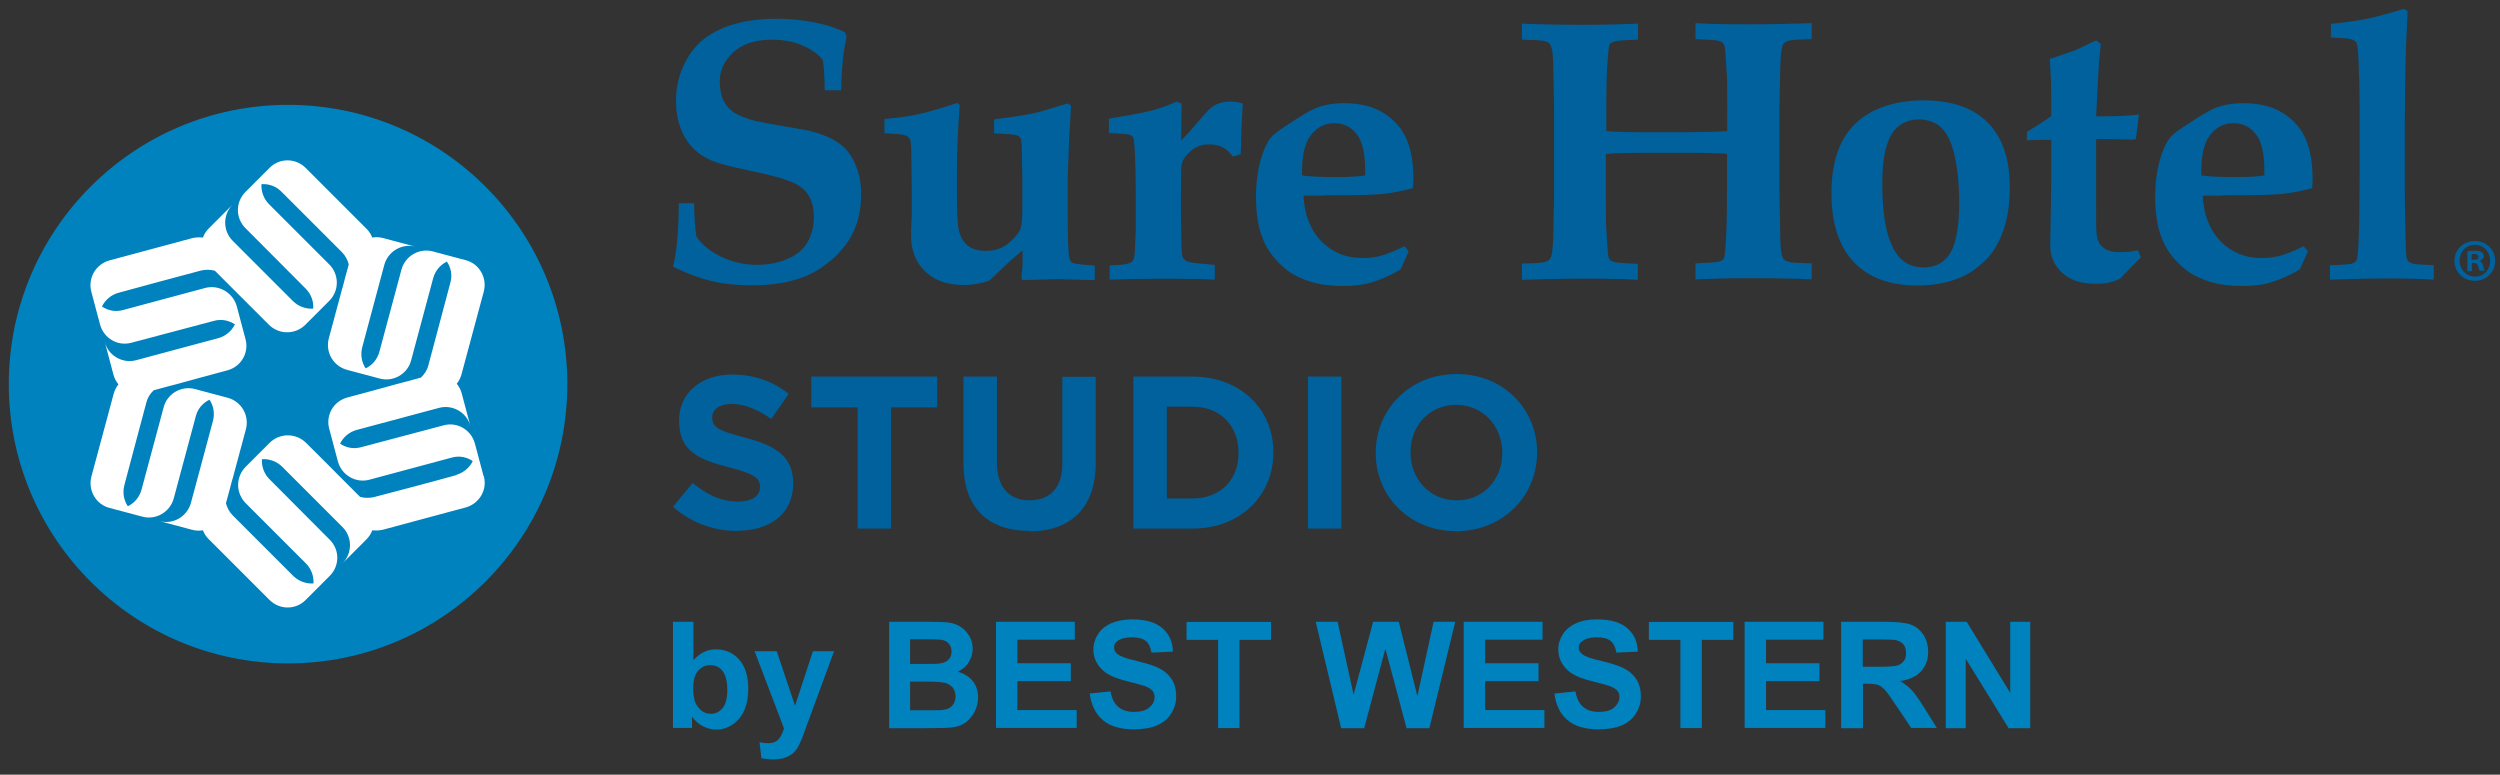
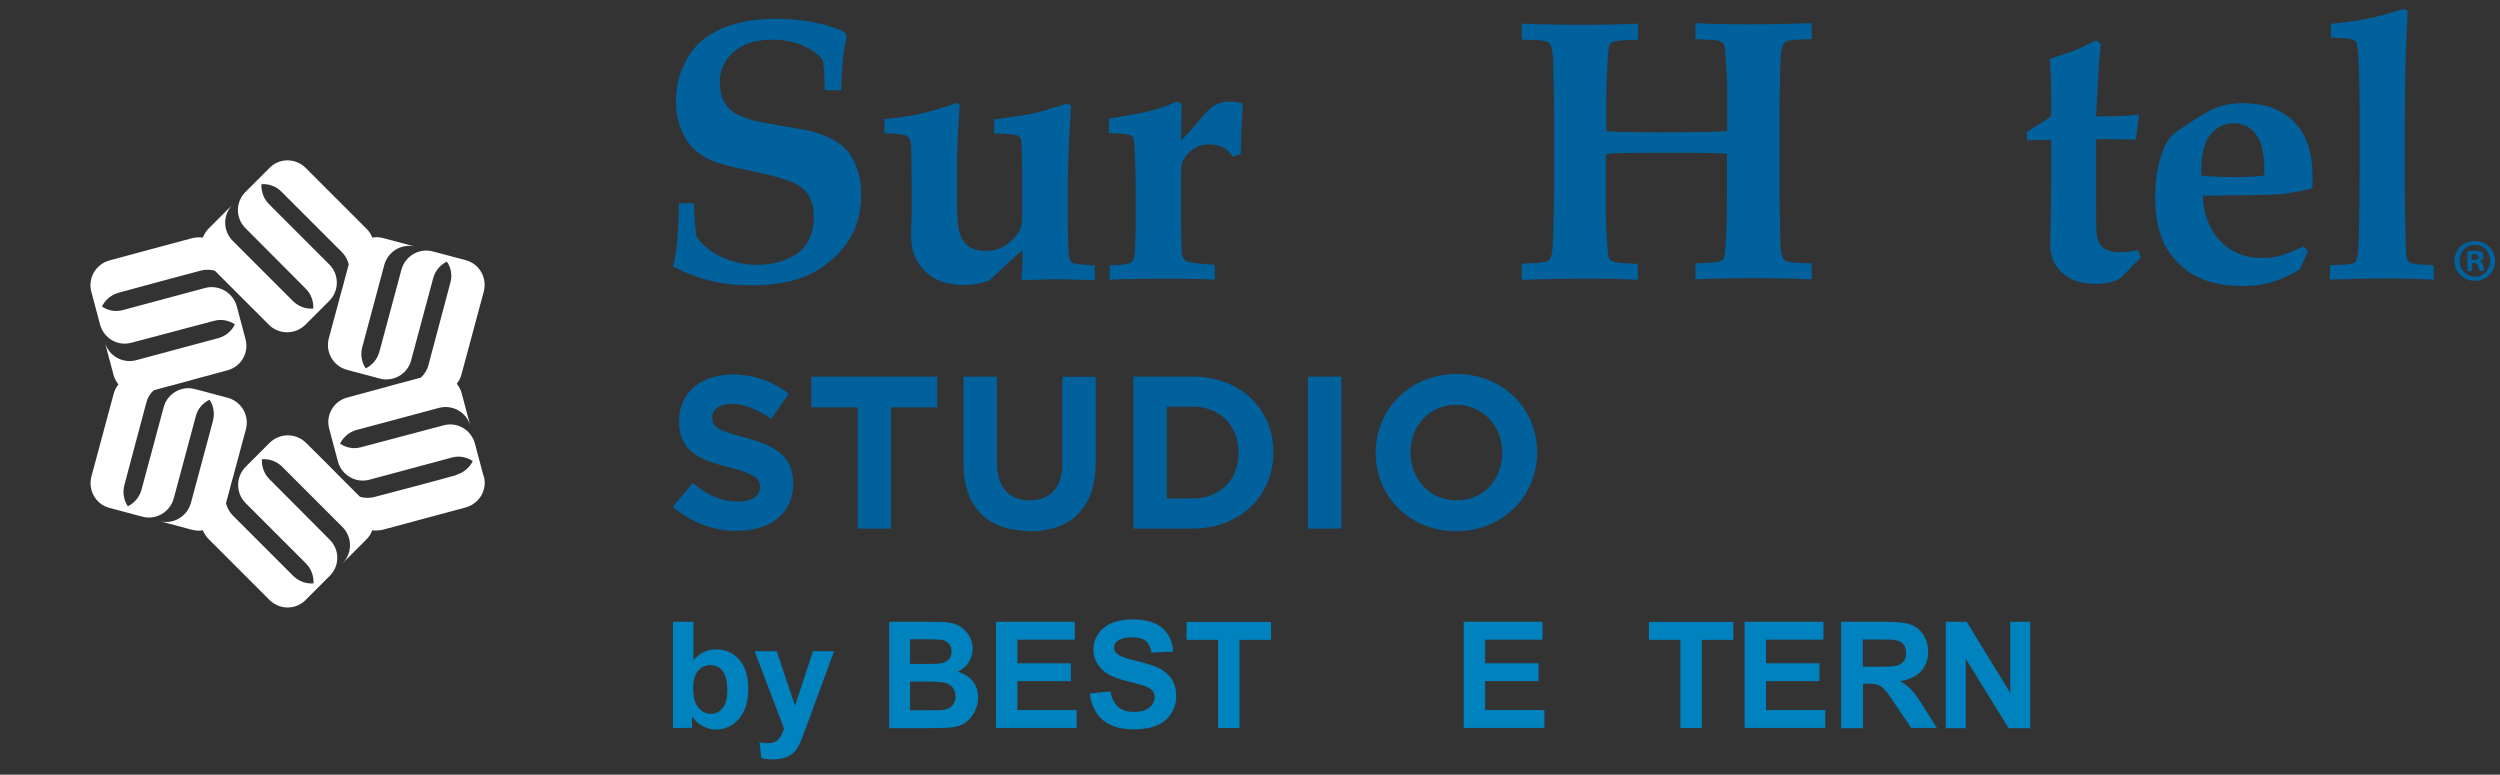
<svg xmlns="http://www.w3.org/2000/svg" width="142" height="44" viewBox="0 0 142 44" fill="none">
  <rect x="0" y="0" width="142" height="44" fill="#333333" stroke="none" />
  <g clip-path="url(#clip0_2182_39942)">
-     <path d="M16.361 37.681C25.122 37.681 32.224 30.579 32.224 21.818C32.224 13.058 25.122 5.956 16.361 5.956C7.6 5.956 0.499 13.058 0.499 21.818C0.499 30.579 7.6 37.681 16.361 37.681Z" fill="#0082BE" />
    <path d="M25.944 26.979C24.166 27.473 23.017 27.767 21.24 28.235C20.972 28.302 20.692 28.288 20.451 28.221C20.104 27.874 19.77 27.54 19.462 27.233C19.462 27.233 19.462 27.219 19.462 27.206V27.233C18.808 26.564 18.179 25.95 17.378 25.148C16.803 24.587 15.894 24.587 15.32 25.148L13.957 26.511C13.382 27.085 13.382 28.008 13.957 28.582L17.378 32.003C17.685 32.311 17.832 32.738 17.805 33.139C17.404 33.166 16.99 33.032 16.669 32.725C15.36 31.429 14.531 30.573 13.222 29.277C13.021 29.077 12.901 28.836 12.834 28.582C12.968 28.101 13.088 27.66 13.195 27.233C13.195 27.233 13.195 27.219 13.222 27.206H13.208C13.449 26.324 13.676 25.468 13.97 24.373C14.17 23.598 13.716 22.809 12.941 22.595L11.083 22.101C10.308 21.887 9.493 22.355 9.293 23.143L8.036 27.82C7.916 28.248 7.636 28.569 7.261 28.756C7.034 28.422 6.954 27.994 7.061 27.567C7.529 25.776 7.849 24.627 8.317 22.849C8.384 22.582 8.531 22.355 8.731 22.168C9.212 22.034 9.653 21.914 10.081 21.807C10.99 21.553 11.832 21.326 12.928 21.032C13.703 20.818 14.157 20.029 13.943 19.254L13.449 17.397C13.235 16.622 12.433 16.154 11.658 16.355L6.981 17.611C6.553 17.731 6.125 17.637 5.791 17.41C5.965 17.049 6.299 16.755 6.713 16.635C8.491 16.141 9.64 15.847 11.418 15.366C11.685 15.299 11.965 15.312 12.206 15.379C12.553 15.726 12.887 16.061 13.195 16.368C13.195 16.368 13.195 16.381 13.195 16.395V16.368C13.85 17.023 14.478 17.651 15.28 18.453C15.854 19.014 16.763 19.014 17.337 18.453L18.701 17.09C19.275 16.515 19.275 15.593 18.701 15.018L15.28 11.597C14.972 11.29 14.825 10.862 14.852 10.461C15.253 10.434 15.667 10.568 15.974 10.876C17.284 12.172 18.113 13.027 19.422 14.323C19.623 14.524 19.743 14.764 19.81 15.018C19.676 15.499 19.556 15.94 19.449 16.368C19.449 16.368 19.449 16.381 19.422 16.395H19.436C19.195 17.277 18.968 18.132 18.674 19.228C18.473 20.003 18.928 20.791 19.703 21.005L21.56 21.5C22.335 21.713 23.151 21.246 23.351 20.471L24.607 15.793C24.728 15.366 25.008 15.045 25.382 14.858C25.61 15.192 25.703 15.62 25.583 16.047C25.115 17.838 24.794 18.987 24.327 20.765C24.26 21.032 24.099 21.259 23.912 21.446C23.431 21.58 22.99 21.7 22.563 21.807C22.563 21.807 22.549 21.807 22.536 21.807H22.563C21.654 22.061 20.812 22.288 19.716 22.582C18.941 22.796 18.487 23.584 18.701 24.359L19.195 26.217C19.409 26.992 20.211 27.46 20.986 27.246L25.663 25.99C26.091 25.869 26.518 25.963 26.852 26.19C26.679 26.551 26.345 26.845 25.93 26.965L25.944 26.979ZM27.467 27.045L26.973 25.188C26.759 24.413 25.97 23.945 25.195 24.159L20.505 25.402C20.077 25.522 19.649 25.428 19.315 25.201C19.489 24.84 19.823 24.546 20.237 24.426C22.015 23.945 23.151 23.651 24.928 23.17C25.703 22.956 26.518 23.424 26.719 24.199L26.224 22.341C26.171 22.128 26.064 21.954 25.944 21.794C26.064 21.646 26.157 21.473 26.211 21.272C26.692 19.495 26.999 18.332 27.48 16.555C27.681 15.78 27.227 14.978 26.451 14.778L24.594 14.283C23.819 14.069 23.017 14.537 22.803 15.312L21.547 19.989C21.427 20.417 21.146 20.738 20.772 20.925C20.545 20.591 20.465 20.163 20.572 19.735C21.053 17.958 21.347 16.822 21.828 15.045C22.041 14.27 22.843 13.802 23.618 14.016L21.761 13.521C21.547 13.468 21.347 13.455 21.146 13.495C21.079 13.321 20.972 13.147 20.825 13C19.516 11.691 18.674 10.849 17.364 9.539C16.79 8.964 15.867 8.964 15.306 9.539L13.943 10.902C13.368 11.477 13.368 12.386 13.943 12.96L17.364 16.395C17.672 16.702 17.819 17.116 17.792 17.53C17.391 17.557 16.977 17.424 16.656 17.116C15.36 15.82 14.531 14.992 13.222 13.682C12.647 13.107 12.647 12.185 13.222 11.611L11.858 12.974C11.711 13.121 11.591 13.308 11.524 13.495C11.337 13.468 11.137 13.481 10.936 13.521C9.159 14.003 7.996 14.31 6.219 14.791C5.444 15.005 4.976 15.793 5.19 16.582L5.684 18.439C5.898 19.214 6.687 19.682 7.462 19.468L12.152 18.225C12.58 18.105 13.008 18.199 13.342 18.426C13.168 18.787 12.834 19.081 12.42 19.201C10.642 19.682 9.506 19.976 7.742 20.457C6.967 20.671 6.152 20.203 5.952 19.428L6.446 21.286C6.5 21.5 6.607 21.673 6.727 21.834C6.607 21.981 6.513 22.168 6.46 22.355C5.978 24.132 5.671 25.295 5.19 27.072C4.99 27.847 5.444 28.649 6.219 28.849L8.077 29.344C8.852 29.558 9.653 29.09 9.867 28.315L11.123 23.638C11.23 23.21 11.524 22.889 11.899 22.702C12.126 23.036 12.206 23.464 12.099 23.892C11.618 25.669 11.324 26.805 10.843 28.569C10.629 29.344 9.827 29.812 9.052 29.598L10.91 30.092C11.123 30.146 11.324 30.159 11.524 30.119C11.591 30.293 11.698 30.466 11.845 30.613C13.155 31.923 13.997 32.765 15.306 34.075C15.881 34.649 16.803 34.649 17.364 34.075L18.727 32.712C19.302 32.137 19.302 31.228 18.727 30.654L15.306 27.219C14.999 26.912 14.852 26.497 14.879 26.083C15.28 26.056 15.694 26.19 16.015 26.497C17.311 27.794 18.139 28.622 19.449 29.932C20.024 30.506 20.024 31.429 19.449 32.003L20.812 30.64C20.959 30.493 21.079 30.306 21.146 30.119C21.333 30.146 21.534 30.132 21.734 30.092C23.512 29.611 24.674 29.304 26.451 28.823C27.227 28.609 27.694 27.82 27.48 27.045" fill="white" />
    <g>
      <path d="M47.712 5.127H46.843C46.843 4.325 46.79 3.751 46.736 3.417C46.522 3.109 46.148 2.842 45.627 2.602C45.093 2.361 44.505 2.254 43.85 2.254C42.914 2.254 42.179 2.495 41.658 2.962C41.137 3.443 40.883 3.991 40.883 4.633C40.883 5.087 40.963 5.461 41.11 5.742C41.257 6.023 41.458 6.25 41.738 6.423C42.005 6.584 42.406 6.744 42.928 6.878C43.328 6.958 43.89 7.065 44.611 7.185C45.333 7.305 45.801 7.399 46.015 7.439C46.576 7.586 47.03 7.76 47.378 7.96C47.725 8.161 48.006 8.401 48.206 8.669C48.407 8.936 48.58 9.27 48.714 9.684C48.848 10.085 48.914 10.553 48.914 11.047C48.914 11.929 48.727 12.718 48.367 13.386C48.086 13.894 47.698 14.361 47.217 14.776C46.723 15.19 46.215 15.511 45.694 15.711C44.865 16.045 43.863 16.206 42.7 16.206C41.845 16.206 41.083 16.125 40.415 15.965C39.747 15.805 39.012 15.537 38.224 15.15C38.437 14.361 38.544 13.159 38.558 11.542H39.426C39.426 12.05 39.453 12.664 39.547 13.413C39.814 13.84 40.255 14.228 40.896 14.549C41.538 14.869 42.233 15.043 42.994 15.043C43.649 15.043 44.237 14.923 44.758 14.695C45.28 14.468 45.654 14.148 45.881 13.733C46.108 13.319 46.228 12.865 46.228 12.33C46.228 11.889 46.148 11.515 45.988 11.208C45.828 10.9 45.574 10.646 45.226 10.459C44.879 10.272 44.264 10.072 43.395 9.871C42.139 9.604 41.311 9.417 40.923 9.297C40.322 9.123 39.841 8.856 39.48 8.522C39.119 8.187 38.838 7.773 38.665 7.292C38.477 6.811 38.397 6.29 38.397 5.742C38.397 4.967 38.558 4.245 38.892 3.59C39.212 2.936 39.654 2.428 40.188 2.067C40.723 1.706 41.324 1.452 42.005 1.292C42.674 1.132 43.369 1.065 44.077 1.065C44.785 1.065 45.52 1.132 46.215 1.265C46.91 1.399 47.498 1.586 48.006 1.84L48.086 2.094C47.992 2.548 47.912 2.989 47.872 3.417C47.832 3.844 47.792 4.419 47.779 5.127H47.712Z" fill="#00619D" />
      <path d="M50.237 7.543V6.755C50.839 6.715 51.44 6.634 52.041 6.514C52.643 6.394 53.418 6.167 54.367 5.846L54.514 5.966C54.407 7.343 54.353 8.612 54.353 9.775V10.938C54.353 11.926 54.38 12.595 54.434 12.929C54.5 13.37 54.674 13.69 54.928 13.918C55.195 14.145 55.543 14.252 55.984 14.252C56.478 14.252 56.906 14.118 57.24 13.851C57.574 13.583 57.814 13.316 57.948 13.049C58.028 12.862 58.068 12.501 58.068 11.926V10.149L58.042 8.679C58.042 8.198 58.015 7.917 57.948 7.824C57.908 7.757 57.841 7.717 57.734 7.677C57.627 7.637 57.213 7.61 56.465 7.57V6.781C57.547 6.648 58.269 6.527 58.656 6.447C59.044 6.367 59.699 6.167 60.634 5.873L60.835 5.993L60.728 7.904C60.674 9.267 60.648 10.029 60.648 10.176V12.314C60.648 13.583 60.674 14.372 60.741 14.666C60.768 14.786 60.821 14.88 60.901 14.92C61.035 14.987 61.463 15.04 62.184 15.08V15.909L60.046 15.855L58.082 15.909L58.015 15.829L58.082 15.027C58.082 14.893 58.082 14.626 58.082 14.225C57.814 14.439 57.574 14.639 57.373 14.826L56.197 15.935C55.716 16.109 55.235 16.189 54.754 16.189C53.819 16.189 53.084 15.935 52.549 15.414C52.015 14.906 51.747 14.225 51.747 13.37C51.747 13.263 51.747 12.875 51.788 12.22C51.788 11.873 51.788 11.405 51.788 10.844L51.761 8.652C51.761 8.251 51.734 7.997 51.681 7.904C51.627 7.81 51.547 7.73 51.427 7.69C51.306 7.637 50.919 7.597 50.237 7.57V7.543Z" fill="#00619D" />
      <path d="M69 15.069V15.884C68.212 15.844 67.343 15.831 66.381 15.831C65.298 15.831 64.189 15.844 63.026 15.884V15.069C63.561 15.069 63.935 15.029 64.149 14.949C64.243 14.909 64.323 14.855 64.363 14.775C64.43 14.641 64.47 14.387 64.47 14.027L64.51 13.104C64.51 12.904 64.51 12.597 64.51 12.156V10.793C64.51 10.178 64.496 9.429 64.456 8.547C64.43 8.106 64.403 7.853 64.363 7.799C64.323 7.746 64.269 7.692 64.176 7.665C64.042 7.612 63.654 7.585 62.986 7.559V6.743C64.256 6.53 65.084 6.369 65.485 6.262C65.886 6.155 66.327 5.995 66.835 5.768L67.116 5.888L67.089 7.986C67.543 7.518 67.877 7.131 68.118 6.837C68.479 6.409 68.746 6.129 68.92 6.022C69.174 5.861 69.494 5.768 69.895 5.768C70.149 5.768 70.376 5.808 70.59 5.888L70.51 7.371C70.497 8.173 70.483 8.641 70.47 8.761L70.029 8.895C69.855 8.668 69.695 8.507 69.534 8.414C69.281 8.267 69 8.2 68.693 8.2C68.278 8.2 67.931 8.32 67.637 8.574C67.343 8.828 67.169 9.082 67.116 9.349C67.089 9.496 67.076 10.084 67.076 11.1V12.142L67.102 13.559C67.102 14.093 67.129 14.414 67.156 14.534C67.183 14.655 67.263 14.748 67.37 14.815C67.477 14.882 67.717 14.935 68.091 14.962L68.947 15.042L69 15.069Z" fill="#00619D" />
-       <path d="M80.012 14.281L79.558 15.296C78.996 15.644 78.408 15.898 77.807 16.071C77.353 16.192 76.845 16.245 76.27 16.245C75.588 16.245 74.974 16.165 74.453 16.005C73.931 15.844 73.477 15.63 73.116 15.35C72.742 15.069 72.421 14.735 72.141 14.334C71.86 13.933 71.66 13.465 71.526 12.944C71.406 12.423 71.339 11.835 71.339 11.22C71.339 10.312 71.459 9.496 71.7 8.788C71.86 8.294 72.061 7.933 72.288 7.706C72.421 7.572 72.782 7.305 73.37 6.931C73.958 6.543 74.372 6.303 74.64 6.182C75.121 5.968 75.695 5.862 76.35 5.862C77.286 5.862 78.047 6.062 78.635 6.45C79.237 6.837 79.651 7.332 79.905 7.933C80.159 8.534 80.279 9.269 80.279 10.124C80.279 10.325 80.279 10.512 80.252 10.686C80.079 10.739 79.811 10.806 79.464 10.873C78.996 10.966 78.675 11.007 78.502 11.02C77.981 11.06 77.299 11.087 76.444 11.087C75.588 11.087 75.121 11.087 75.027 11.114C74.934 11.114 74.84 11.114 74.72 11.114H74.038C74.092 12.209 74.439 13.078 75.054 13.706C75.669 14.334 76.444 14.655 77.366 14.655C77.767 14.655 78.128 14.615 78.462 14.521C78.796 14.428 79.237 14.254 79.771 13.987L80.025 14.281H80.012ZM77.54 9.964C77.566 8.868 77.419 8.093 77.085 7.652C76.751 7.211 76.323 6.997 75.789 6.997C75.254 6.997 74.8 7.225 74.453 7.679C74.092 8.147 73.931 8.908 73.958 9.964C74.372 10.031 75.054 10.058 76.003 10.058C76.618 10.058 77.125 10.031 77.526 9.964H77.54Z" fill="#00619D" />
      <path d="M86.44 15.881V14.972C87.095 14.959 87.496 14.932 87.643 14.905C87.79 14.879 87.897 14.839 87.964 14.785C88.03 14.732 88.084 14.665 88.111 14.558C88.177 14.344 88.218 13.863 88.231 13.115L88.271 11.043V6.179L88.231 4.134C88.231 3.359 88.191 2.878 88.111 2.664C88.084 2.571 88.03 2.491 87.977 2.437C87.924 2.384 87.803 2.344 87.656 2.317C87.509 2.29 87.108 2.264 86.44 2.25V1.341C87.576 1.395 88.779 1.408 90.035 1.408C91.171 1.408 92.173 1.382 93.042 1.341V2.25C92.307 2.277 91.866 2.304 91.732 2.344C91.599 2.384 91.505 2.424 91.451 2.491C91.398 2.558 91.358 2.798 91.331 3.212C91.264 3.921 91.238 4.936 91.238 6.259V7.449C91.732 7.502 92.788 7.515 94.378 7.515C96.396 7.515 97.639 7.489 98.106 7.449V6.259C98.106 5.19 98.106 4.495 98.08 4.188C98.026 3.266 97.986 2.745 97.96 2.624C97.933 2.544 97.906 2.477 97.866 2.437C97.826 2.397 97.732 2.357 97.612 2.317C97.492 2.277 97.051 2.25 96.302 2.223V1.315C97.171 1.368 98.173 1.382 99.309 1.382C100.565 1.382 101.768 1.355 102.904 1.315V2.223C102.249 2.237 101.848 2.264 101.701 2.29C101.554 2.317 101.447 2.357 101.381 2.411C101.314 2.464 101.26 2.531 101.234 2.638C101.167 2.852 101.127 3.333 101.113 4.081L101.073 6.166V11.03L101.113 13.075C101.113 13.85 101.153 14.344 101.22 14.545C101.26 14.638 101.3 14.718 101.367 14.772C101.434 14.825 101.541 14.865 101.688 14.892C101.835 14.919 102.236 14.945 102.904 14.959V15.868C101.768 15.814 100.565 15.801 99.309 15.801C98.187 15.801 97.184 15.828 96.302 15.868V14.959C97.037 14.932 97.478 14.905 97.612 14.865C97.746 14.839 97.839 14.785 97.893 14.718C97.946 14.652 97.986 14.411 98.013 13.983C98.066 13.275 98.093 12.259 98.093 10.923V8.745C97.746 8.691 96.73 8.678 95.06 8.678C93.389 8.678 92.387 8.678 91.852 8.705C91.638 8.705 91.425 8.731 91.211 8.758V10.937C91.211 12.019 91.211 12.714 91.238 13.008C91.291 13.93 91.331 14.451 91.358 14.585C91.385 14.665 91.411 14.718 91.465 14.772C91.505 14.812 91.585 14.852 91.719 14.892C91.839 14.919 92.28 14.959 93.028 14.986V15.894C92.16 15.841 91.157 15.828 90.022 15.828C88.765 15.828 87.563 15.854 86.427 15.894L86.44 15.881Z" fill="#00619D" />
-       <path d="M104.026 10.967C104.026 9.791 104.227 8.815 104.628 8.04C105.029 7.265 105.63 6.69 106.432 6.289C107.234 5.902 108.169 5.701 109.238 5.701C110.842 5.701 112.058 6.116 112.9 6.958C113.742 7.799 114.156 9.029 114.156 10.646C114.156 11.581 114.036 12.397 113.795 13.078C113.555 13.76 113.22 14.321 112.82 14.735C112.405 15.149 111.978 15.47 111.523 15.684C110.748 16.045 109.88 16.218 108.917 16.218C107.354 16.218 106.138 15.777 105.296 14.882C104.441 13.987 104.026 12.677 104.026 10.94V10.967ZM106.913 10.472C106.913 12.316 107.18 13.626 107.728 14.415C108.089 14.936 108.597 15.19 109.265 15.19C109.84 15.19 110.281 14.989 110.615 14.601C111.056 14.08 111.283 13.051 111.283 11.541C111.283 10.486 111.189 9.563 111.016 8.815C110.842 8.053 110.575 7.532 110.24 7.225C109.893 6.931 109.479 6.784 108.998 6.784C108.583 6.784 108.223 6.891 107.902 7.118C107.581 7.345 107.341 7.706 107.18 8.227C107.006 8.748 106.913 9.497 106.913 10.486V10.472Z" fill="#00619D" />
      <path d="M115.131 7.957V7.49L116.066 6.902C116.213 6.808 116.36 6.701 116.507 6.594V5.205C116.507 4.71 116.481 4.082 116.427 3.347C117.095 3.12 117.536 2.973 117.737 2.906C117.777 2.906 118.218 2.692 119.06 2.291L119.327 2.505L119.22 3.588L119.153 4.79L119.06 6.608H119.407C120.329 6.608 121.024 6.568 121.492 6.501L121.318 7.904C121.238 7.904 121.158 7.931 121.091 7.931L120.075 7.904H119.06V11.379C119.06 12.448 119.06 13.076 119.086 13.276C119.113 13.597 119.233 13.864 119.434 14.038C119.634 14.212 119.942 14.319 120.329 14.319C120.57 14.319 120.757 14.319 120.891 14.305C121.024 14.292 121.211 14.252 121.438 14.212L121.599 14.626L121.225 15C120.917 15.307 120.65 15.588 120.423 15.829C120.156 15.949 119.915 16.029 119.701 16.069C119.487 16.109 119.274 16.122 119.046 16.122C118.245 16.122 117.603 15.922 117.149 15.508C116.681 15.094 116.454 14.572 116.454 13.958L116.507 10.523V7.944H116.227C115.839 7.944 115.478 7.944 115.131 7.971V7.957Z" fill="#00619D" />
      <path d="M131.087 14.281L130.633 15.296C130.071 15.644 129.483 15.898 128.882 16.071C128.428 16.192 127.92 16.245 127.345 16.245C126.664 16.245 126.049 16.165 125.528 16.005C125.007 15.844 124.552 15.63 124.191 15.35C123.817 15.069 123.497 14.735 123.216 14.334C122.935 13.933 122.735 13.465 122.601 12.944C122.481 12.423 122.414 11.835 122.414 11.22C122.414 10.312 122.534 9.496 122.775 8.788C122.935 8.294 123.136 7.933 123.363 7.706C123.497 7.572 123.857 7.305 124.445 6.931C125.033 6.543 125.448 6.303 125.715 6.182C126.196 5.968 126.771 5.862 127.425 5.862C128.361 5.862 129.123 6.062 129.711 6.45C130.312 6.837 130.726 7.332 130.98 7.933C131.234 8.534 131.354 9.269 131.354 10.124C131.354 10.325 131.354 10.512 131.328 10.686C131.154 10.739 130.887 10.806 130.539 10.873C130.071 10.966 129.751 11.007 129.577 11.02C129.056 11.06 128.374 11.087 127.519 11.087C126.664 11.087 126.196 11.087 126.102 11.114C126.009 11.114 125.915 11.114 125.795 11.114H125.114C125.167 12.209 125.514 13.078 126.129 13.706C126.744 14.334 127.519 14.655 128.441 14.655C128.842 14.655 129.203 14.615 129.537 14.521C129.871 14.428 130.312 14.254 130.846 13.987L131.1 14.281H131.087ZM128.615 9.964C128.641 8.868 128.494 8.093 128.16 7.652C127.826 7.211 127.399 6.997 126.864 6.997C126.33 6.997 125.875 7.225 125.528 7.679C125.167 8.147 125.007 8.908 125.033 9.964C125.448 10.031 126.129 10.058 127.078 10.058C127.693 10.058 128.2 10.031 128.601 9.964H128.615Z" fill="#00619D" />
      <path d="M138.236 15.069V15.884C137.367 15.83 136.459 15.817 135.523 15.817C134.588 15.817 133.519 15.844 132.343 15.884V15.069C133.011 15.042 133.412 15.015 133.545 14.988C133.652 14.962 133.733 14.921 133.786 14.868C133.839 14.815 133.88 14.734 133.893 14.627C133.946 14.414 133.973 13.759 134 12.663C134.013 11.554 134.027 10.578 134.027 9.723V6.289C134.027 5.193 134 4.204 133.96 3.295C133.933 2.814 133.893 2.52 133.853 2.427C133.826 2.373 133.786 2.333 133.733 2.306C133.652 2.253 133.519 2.213 133.332 2.186C133.225 2.173 132.917 2.159 132.396 2.133V1.357C133.265 1.264 133.946 1.17 134.468 1.063C134.975 0.957 135.67 0.769 136.539 0.502L136.753 0.622L136.659 2.734C136.619 3.91 136.606 5.367 136.592 7.077V9.75C136.592 10.752 136.592 11.514 136.606 12.008C136.632 13.251 136.646 13.999 136.659 14.267C136.673 14.521 136.699 14.694 136.739 14.761C136.766 14.815 136.793 14.855 136.846 14.881C136.913 14.935 137.02 14.975 137.167 15.002C137.234 15.002 137.581 15.042 138.236 15.069Z" fill="#00619D" />
    </g>
    <path d="M141.724 14.814C141.724 15.456 141.23 15.95 140.575 15.95C139.92 15.95 139.413 15.456 139.413 14.814C139.413 14.173 139.92 13.692 140.575 13.692C141.23 13.692 141.724 14.186 141.724 14.814ZM139.707 14.814C139.707 15.309 140.081 15.71 140.589 15.71C141.096 15.71 141.444 15.309 141.444 14.814C141.444 14.32 141.083 13.905 140.575 13.905C140.067 13.905 139.707 14.306 139.707 14.801V14.814ZM140.402 15.402H140.148V14.28C140.255 14.253 140.388 14.24 140.575 14.24C140.789 14.24 140.883 14.28 140.963 14.32C141.03 14.373 141.07 14.453 141.07 14.56C141.07 14.681 140.976 14.774 140.842 14.814C140.949 14.868 141.016 14.948 141.043 15.095C141.083 15.268 141.096 15.335 141.123 15.376H140.842C140.842 15.376 140.789 15.229 140.749 15.108C140.722 14.988 140.655 14.934 140.522 14.934H140.402V15.389V15.402ZM140.402 14.761H140.522C140.669 14.761 140.776 14.707 140.776 14.6C140.776 14.493 140.696 14.427 140.535 14.427C140.468 14.427 140.415 14.427 140.388 14.44V14.761H140.402Z" fill="#00619D" />
    <path d="M41.885 30.159C40.576 30.159 39.253 29.705 38.224 28.783L39.346 27.433C40.121 28.075 40.936 28.489 41.925 28.489C42.7 28.489 43.168 28.181 43.168 27.674V27.647C43.168 27.166 42.874 26.925 41.431 26.551C39.694 26.11 38.571 25.629 38.571 23.905V23.878C38.571 22.315 39.827 21.273 41.591 21.273C42.847 21.273 43.93 21.673 44.798 22.368L43.81 23.798C43.048 23.264 42.286 22.943 41.565 22.943C40.843 22.943 40.455 23.277 40.455 23.691V23.718C40.455 24.279 40.83 24.466 42.313 24.854C44.063 25.308 45.052 25.936 45.052 27.446V27.473C45.052 29.184 43.743 30.146 41.885 30.146V30.159Z" fill="#00619D" />
    <path d="M50.611 23.14V30.023H48.714V23.14H46.081V21.39H53.231V23.14H50.598H50.611Z" fill="#00619D" />
    <path d="M58.469 30.156C56.144 30.156 54.727 28.86 54.727 26.321V21.39H56.625V26.281C56.625 27.684 57.333 28.419 58.483 28.419C59.632 28.419 60.34 27.711 60.34 26.348V21.403H62.238V26.281C62.238 28.9 60.768 30.183 58.456 30.183L58.469 30.156Z" fill="#00619D" />
    <path d="M67.745 30.023H64.377V21.39H67.745C70.457 21.39 72.328 23.247 72.328 25.679V25.706C72.328 28.138 70.457 30.023 67.745 30.023ZM70.35 25.706C70.35 24.183 69.308 23.1 67.745 23.1H66.275V28.312H67.745C69.295 28.312 70.35 27.27 70.35 25.733V25.706Z" fill="#00619D" />
    <path d="M74.292 30.023V21.39H76.19V30.023H74.292Z" fill="#00619D" />
    <path d="M82.711 30.172C80.052 30.172 78.141 28.181 78.141 25.735V25.709C78.141 23.25 80.078 21.245 82.738 21.245C85.397 21.245 87.308 23.236 87.308 25.682V25.709C87.308 28.167 85.37 30.172 82.711 30.172ZM85.33 25.709C85.33 24.225 84.248 22.996 82.711 22.996C81.174 22.996 80.118 24.198 80.118 25.682V25.709C80.118 27.192 81.201 28.421 82.738 28.421C84.275 28.421 85.33 27.219 85.33 25.735V25.709Z" fill="#00619D" />
    <path d="M38.224 41.36V35.32H39.386V37.498C39.747 37.097 40.161 36.883 40.656 36.883C41.19 36.883 41.631 37.07 41.979 37.458C42.326 37.845 42.5 38.393 42.5 39.115C42.5 39.837 42.326 40.438 41.965 40.839C41.605 41.24 41.177 41.44 40.669 41.44C40.415 41.44 40.175 41.373 39.934 41.253C39.694 41.133 39.48 40.946 39.306 40.705V41.346H38.237L38.224 41.36ZM39.373 39.075C39.373 39.529 39.44 39.863 39.587 40.077C39.787 40.384 40.054 40.545 40.389 40.545C40.642 40.545 40.856 40.438 41.043 40.224C41.217 40.01 41.311 39.663 41.311 39.195C41.311 38.701 41.217 38.34 41.043 38.113C40.87 37.885 40.629 37.779 40.348 37.779C40.068 37.779 39.841 37.885 39.654 38.099C39.466 38.313 39.373 38.647 39.373 39.088V39.075Z" fill="#0082BE" />
    <path d="M42.887 36.987H44.117L45.159 40.088L46.175 36.987H47.377L45.827 41.197L45.546 41.959C45.44 42.213 45.346 42.413 45.252 42.547C45.159 42.68 45.052 42.787 44.932 42.867C44.811 42.948 44.664 43.014 44.491 43.068C44.317 43.108 44.117 43.135 43.903 43.135C43.689 43.135 43.462 43.108 43.248 43.068L43.141 42.159C43.328 42.199 43.488 42.213 43.635 42.213C43.903 42.213 44.103 42.133 44.237 41.972C44.37 41.812 44.464 41.611 44.531 41.371L42.86 36.987H42.887Z" fill="#0082BE" />
    <path d="M50.477 35.32H52.896C53.377 35.32 53.725 35.333 53.965 35.373C54.206 35.413 54.406 35.493 54.593 35.627C54.781 35.747 54.928 35.921 55.061 36.135C55.181 36.349 55.248 36.576 55.248 36.843C55.248 37.124 55.168 37.391 55.021 37.618C54.874 37.859 54.66 38.032 54.406 38.153C54.781 38.26 55.061 38.447 55.262 38.701C55.462 38.955 55.556 39.262 55.556 39.609C55.556 39.89 55.489 40.157 55.369 40.411C55.235 40.665 55.061 40.879 54.847 41.039C54.62 41.2 54.353 41.293 54.032 41.32C53.832 41.346 53.337 41.36 52.562 41.36H50.504V35.32H50.477ZM51.694 36.322V37.712H52.495C52.977 37.712 53.27 37.712 53.377 37.685C53.591 37.658 53.752 37.591 53.872 37.471C53.992 37.351 54.046 37.191 54.046 37.003C54.046 36.816 53.992 36.669 53.885 36.549C53.778 36.429 53.631 36.362 53.431 36.335C53.311 36.322 52.963 36.309 52.389 36.309H51.694V36.322ZM51.694 38.727V40.344H52.816C53.257 40.344 53.538 40.344 53.658 40.304C53.845 40.278 53.992 40.197 54.099 40.064C54.219 39.93 54.273 39.77 54.273 39.556C54.273 39.369 54.233 39.222 54.139 39.088C54.046 38.968 53.925 38.874 53.752 38.807C53.591 38.754 53.23 38.714 52.669 38.714H51.68L51.694 38.727Z" fill="#0082BE" />
    <path d="M56.571 41.36V35.32H61.048V36.335H57.787V37.672H60.821V38.687H57.787V40.331H61.155V41.346H56.558L56.571 41.36Z" fill="#0082BE" />
    <path d="M61.891 39.392L63.08 39.272C63.147 39.673 63.294 39.967 63.521 40.154C63.735 40.341 64.029 40.435 64.403 40.435C64.79 40.435 65.098 40.355 65.285 40.181C65.485 40.02 65.579 39.82 65.579 39.593C65.579 39.446 65.539 39.326 65.459 39.232C65.379 39.139 65.231 39.045 65.018 38.965C64.871 38.911 64.55 38.831 64.042 38.697C63.387 38.537 62.933 38.337 62.666 38.096C62.291 37.762 62.104 37.361 62.104 36.88C62.104 36.573 62.198 36.279 62.372 36.011C62.545 35.744 62.799 35.544 63.12 35.397C63.454 35.263 63.842 35.183 64.309 35.183C65.071 35.183 65.632 35.343 66.02 35.677C66.407 36.011 66.608 36.452 66.621 37.014L65.405 37.067C65.352 36.76 65.245 36.533 65.071 36.399C64.897 36.265 64.644 36.199 64.296 36.199C63.949 36.199 63.668 36.265 63.468 36.412C63.334 36.506 63.28 36.626 63.28 36.786C63.28 36.934 63.347 37.054 63.468 37.147C63.628 37.281 63.989 37.415 64.59 37.548C65.178 37.695 65.619 37.829 65.9 37.989C66.18 38.136 66.407 38.35 66.568 38.604C66.728 38.858 66.808 39.179 66.808 39.566C66.808 39.914 66.715 40.234 66.514 40.542C66.327 40.849 66.047 41.063 65.699 41.21C65.352 41.357 64.911 41.424 64.39 41.424C63.628 41.424 63.04 41.25 62.626 40.889C62.211 40.528 61.971 40.02 61.891 39.352V39.392Z" fill="#0082BE" />
    <path d="M69.187 41.354V36.343H67.397V35.327H72.194V36.343H70.403V41.354H69.187Z" fill="#0082BE" />
-     <path d="M76.177 41.36L74.733 35.32H75.976L76.885 39.462L77.994 35.32H79.451L80.507 39.542L81.428 35.32H82.658L81.188 41.36H79.892L78.689 36.843L77.486 41.36H76.163H76.177Z" fill="#0082BE" />
    <path d="M83.138 41.36V35.32H87.615V36.335H84.354V37.672H87.388V38.687H84.354V40.331H87.722V41.346H83.125L83.138 41.36Z" fill="#0082BE" />
-     <path d="M88.297 39.392L89.486 39.272C89.553 39.673 89.7 39.967 89.927 40.154C90.141 40.341 90.435 40.435 90.809 40.435C91.197 40.435 91.504 40.355 91.691 40.181C91.878 40.007 91.985 39.82 91.985 39.593C91.985 39.446 91.945 39.326 91.865 39.232C91.784 39.139 91.638 39.045 91.424 38.965C91.277 38.911 90.956 38.831 90.448 38.697C89.793 38.537 89.339 38.337 89.072 38.096C88.698 37.762 88.51 37.361 88.51 36.88C88.51 36.573 88.604 36.279 88.778 36.011C88.951 35.744 89.205 35.544 89.526 35.397C89.847 35.25 90.248 35.183 90.715 35.183C91.477 35.183 92.038 35.343 92.426 35.677C92.813 36.011 93.014 36.452 93.027 37.014L91.811 37.067C91.758 36.76 91.651 36.533 91.477 36.399C91.303 36.265 91.049 36.199 90.702 36.199C90.355 36.199 90.074 36.265 89.874 36.412C89.74 36.506 89.673 36.626 89.673 36.786C89.673 36.934 89.74 37.054 89.86 37.147C90.007 37.281 90.381 37.415 90.983 37.548C91.571 37.695 92.012 37.829 92.292 37.989C92.573 38.136 92.8 38.35 92.96 38.604C93.121 38.858 93.201 39.179 93.201 39.566C93.201 39.914 93.107 40.234 92.907 40.542C92.72 40.849 92.439 41.063 92.092 41.21C91.744 41.357 91.303 41.424 90.782 41.424C90.02 41.424 89.433 41.25 89.018 40.889C88.604 40.528 88.363 40.02 88.283 39.352L88.297 39.392Z" fill="#0082BE" />
    <path d="M95.447 41.354V36.343H93.656V35.327H98.454V36.343H96.663V41.354H95.447Z" fill="#0082BE" />
    <path d="M99.094 41.36V35.32H103.571V36.335H100.311V37.672H103.344V38.687H100.311V40.331H103.678V41.346H99.081L99.094 41.36Z" fill="#0082BE" />
    <path d="M104.574 41.36V35.32H107.14C107.781 35.32 108.249 35.373 108.543 35.48C108.837 35.587 109.064 35.787 109.251 36.055C109.425 36.335 109.519 36.656 109.519 37.003C109.519 37.458 109.385 37.832 109.118 38.126C108.851 38.42 108.45 38.607 107.928 38.687C108.196 38.848 108.41 39.008 108.583 39.195C108.757 39.382 108.984 39.703 109.278 40.171L110.013 41.346H108.557L107.675 40.037C107.367 39.569 107.153 39.275 107.033 39.155C106.913 39.035 106.793 38.955 106.672 38.901C106.539 38.861 106.338 38.834 106.058 38.834H105.817V41.36H104.601H104.574ZM105.79 37.872H106.699C107.287 37.872 107.648 37.845 107.795 37.792C107.942 37.738 108.049 37.658 108.142 37.538C108.236 37.418 108.263 37.271 108.263 37.084C108.263 36.883 108.209 36.709 108.102 36.589C107.995 36.469 107.835 36.389 107.648 36.349C107.554 36.335 107.247 36.322 106.752 36.322H105.804V37.859L105.79 37.872Z" fill="#0082BE" />
    <path d="M110.52 41.36V35.32H111.709L114.181 39.355V35.32H115.317V41.36H114.088L111.655 37.418V41.36H110.52Z" fill="#0082BE" />
  </g>
  <defs>
    <clipPath id="clip0_2182_39942">
      <rect width="141.226" height="42.633" fill="white" transform="translate(0.499 0.502)" />
    </clipPath>
  </defs>
</svg>